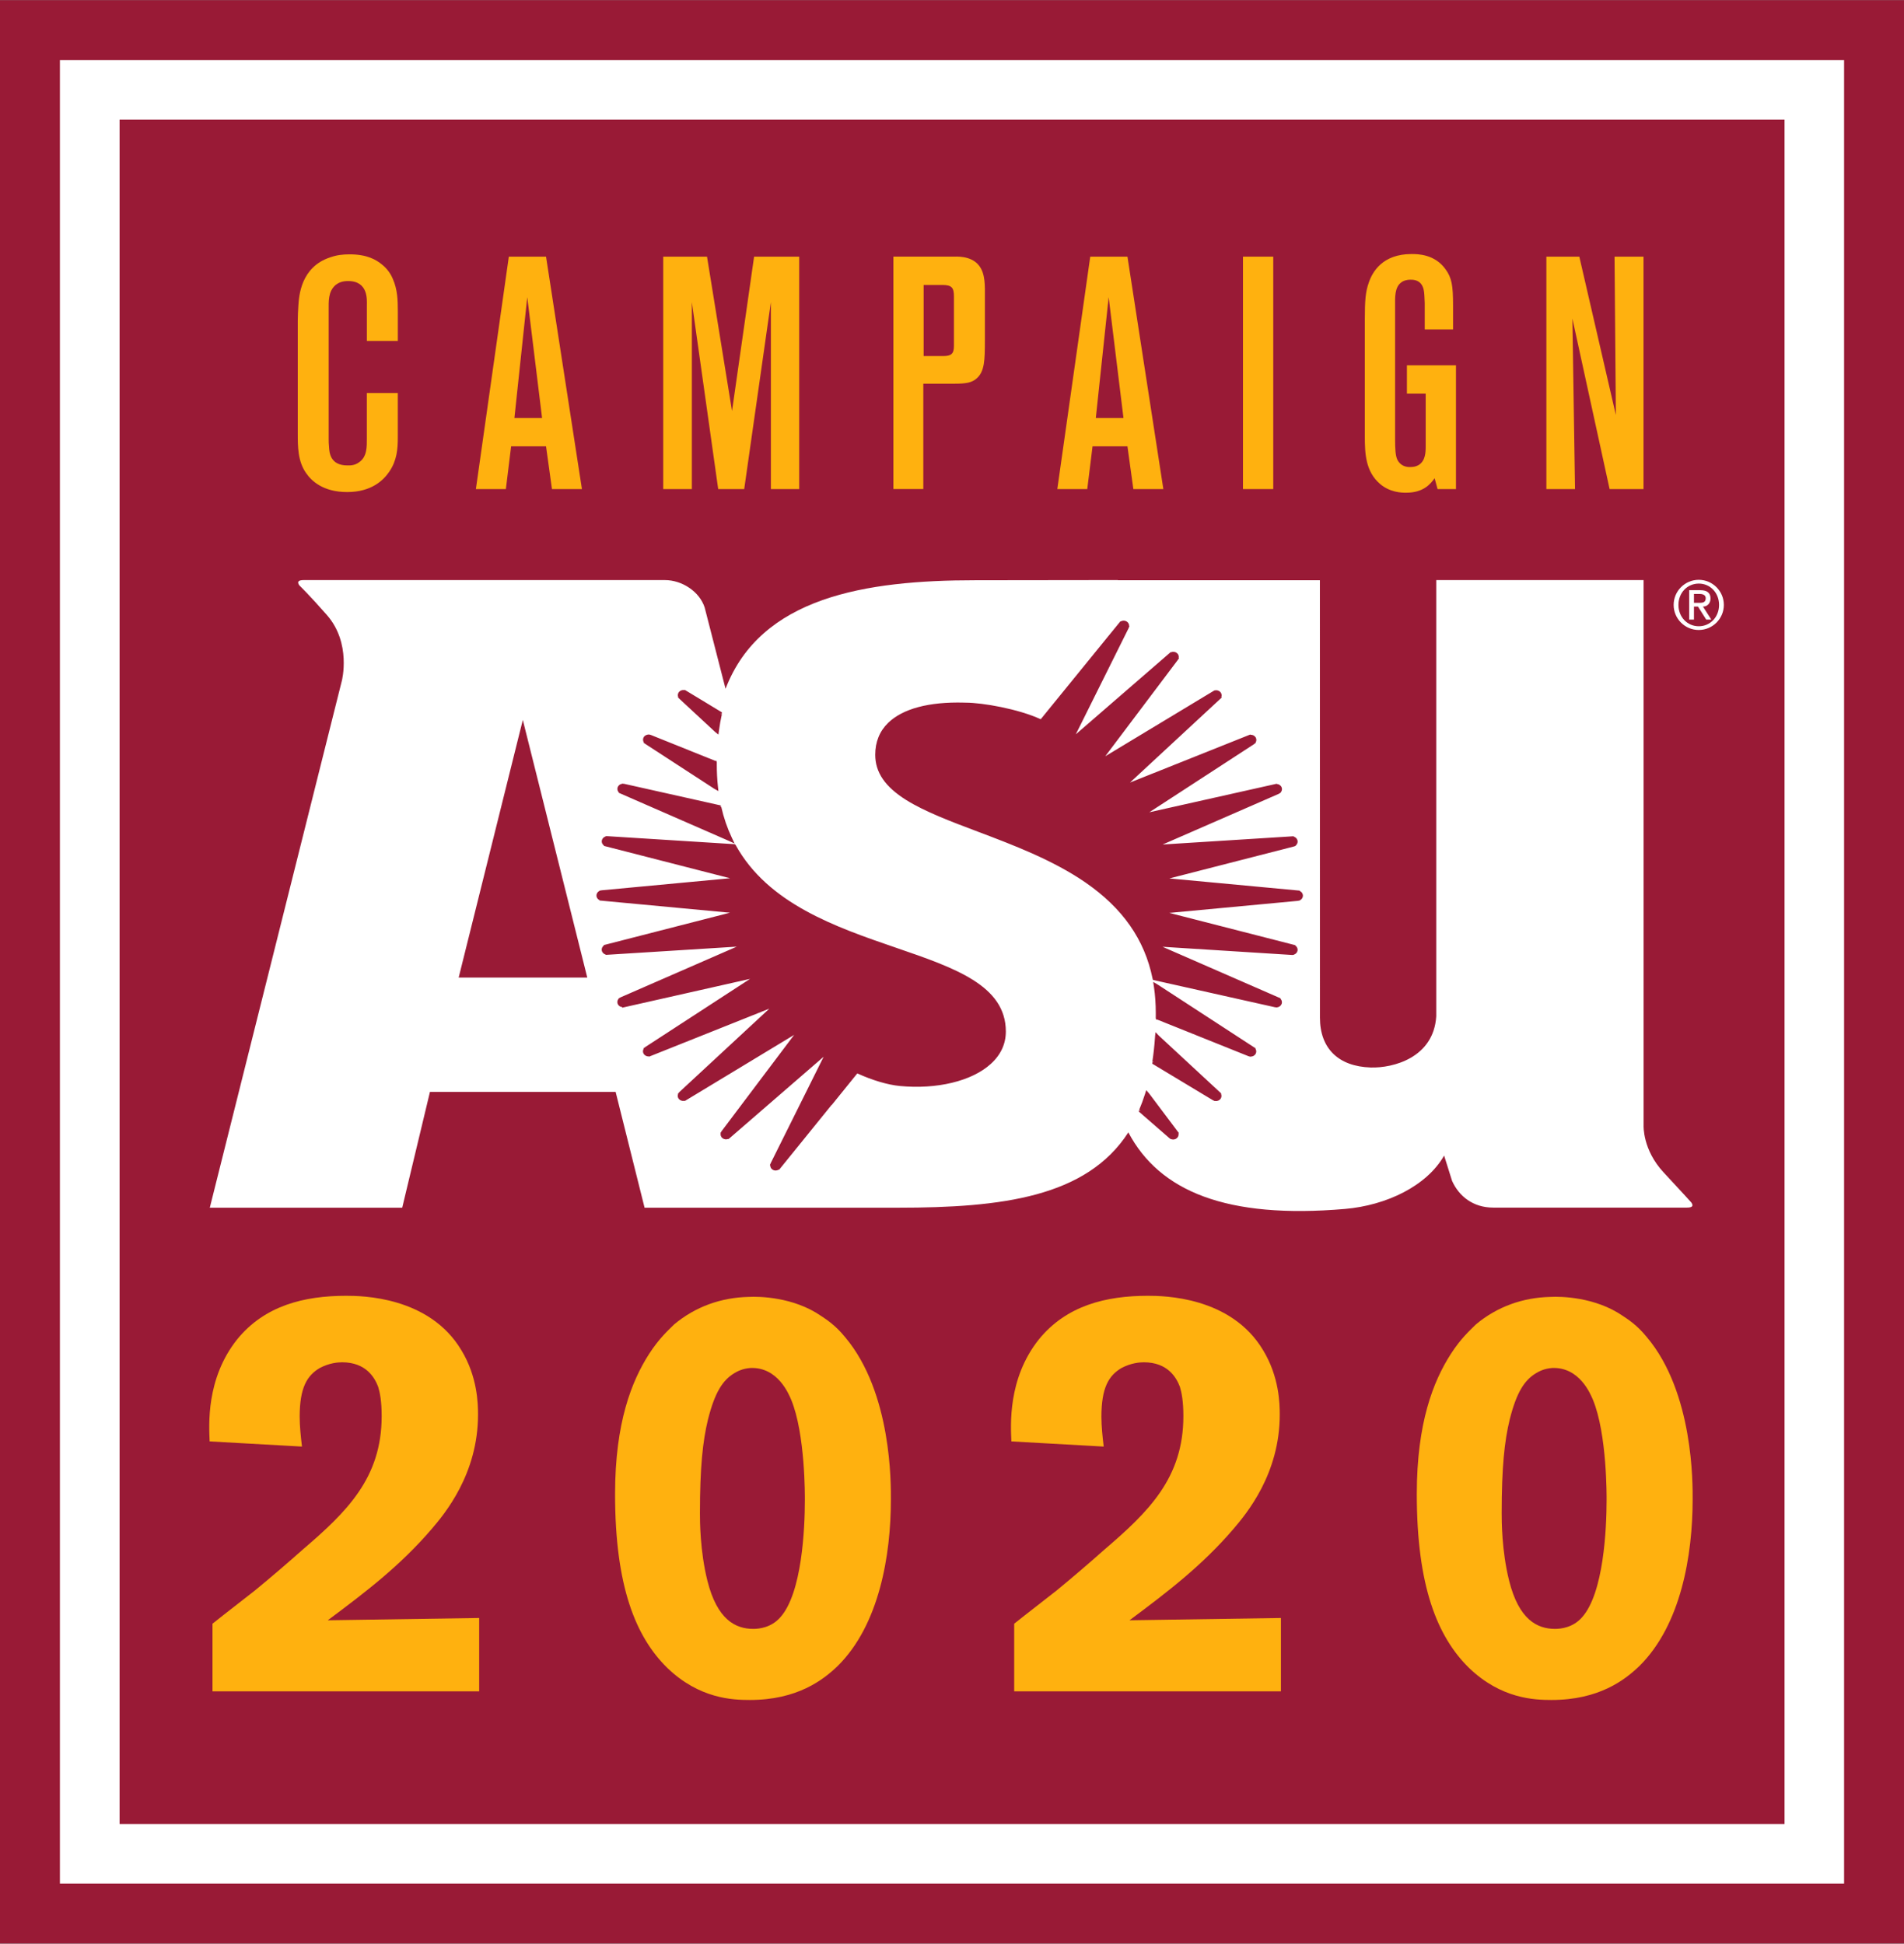
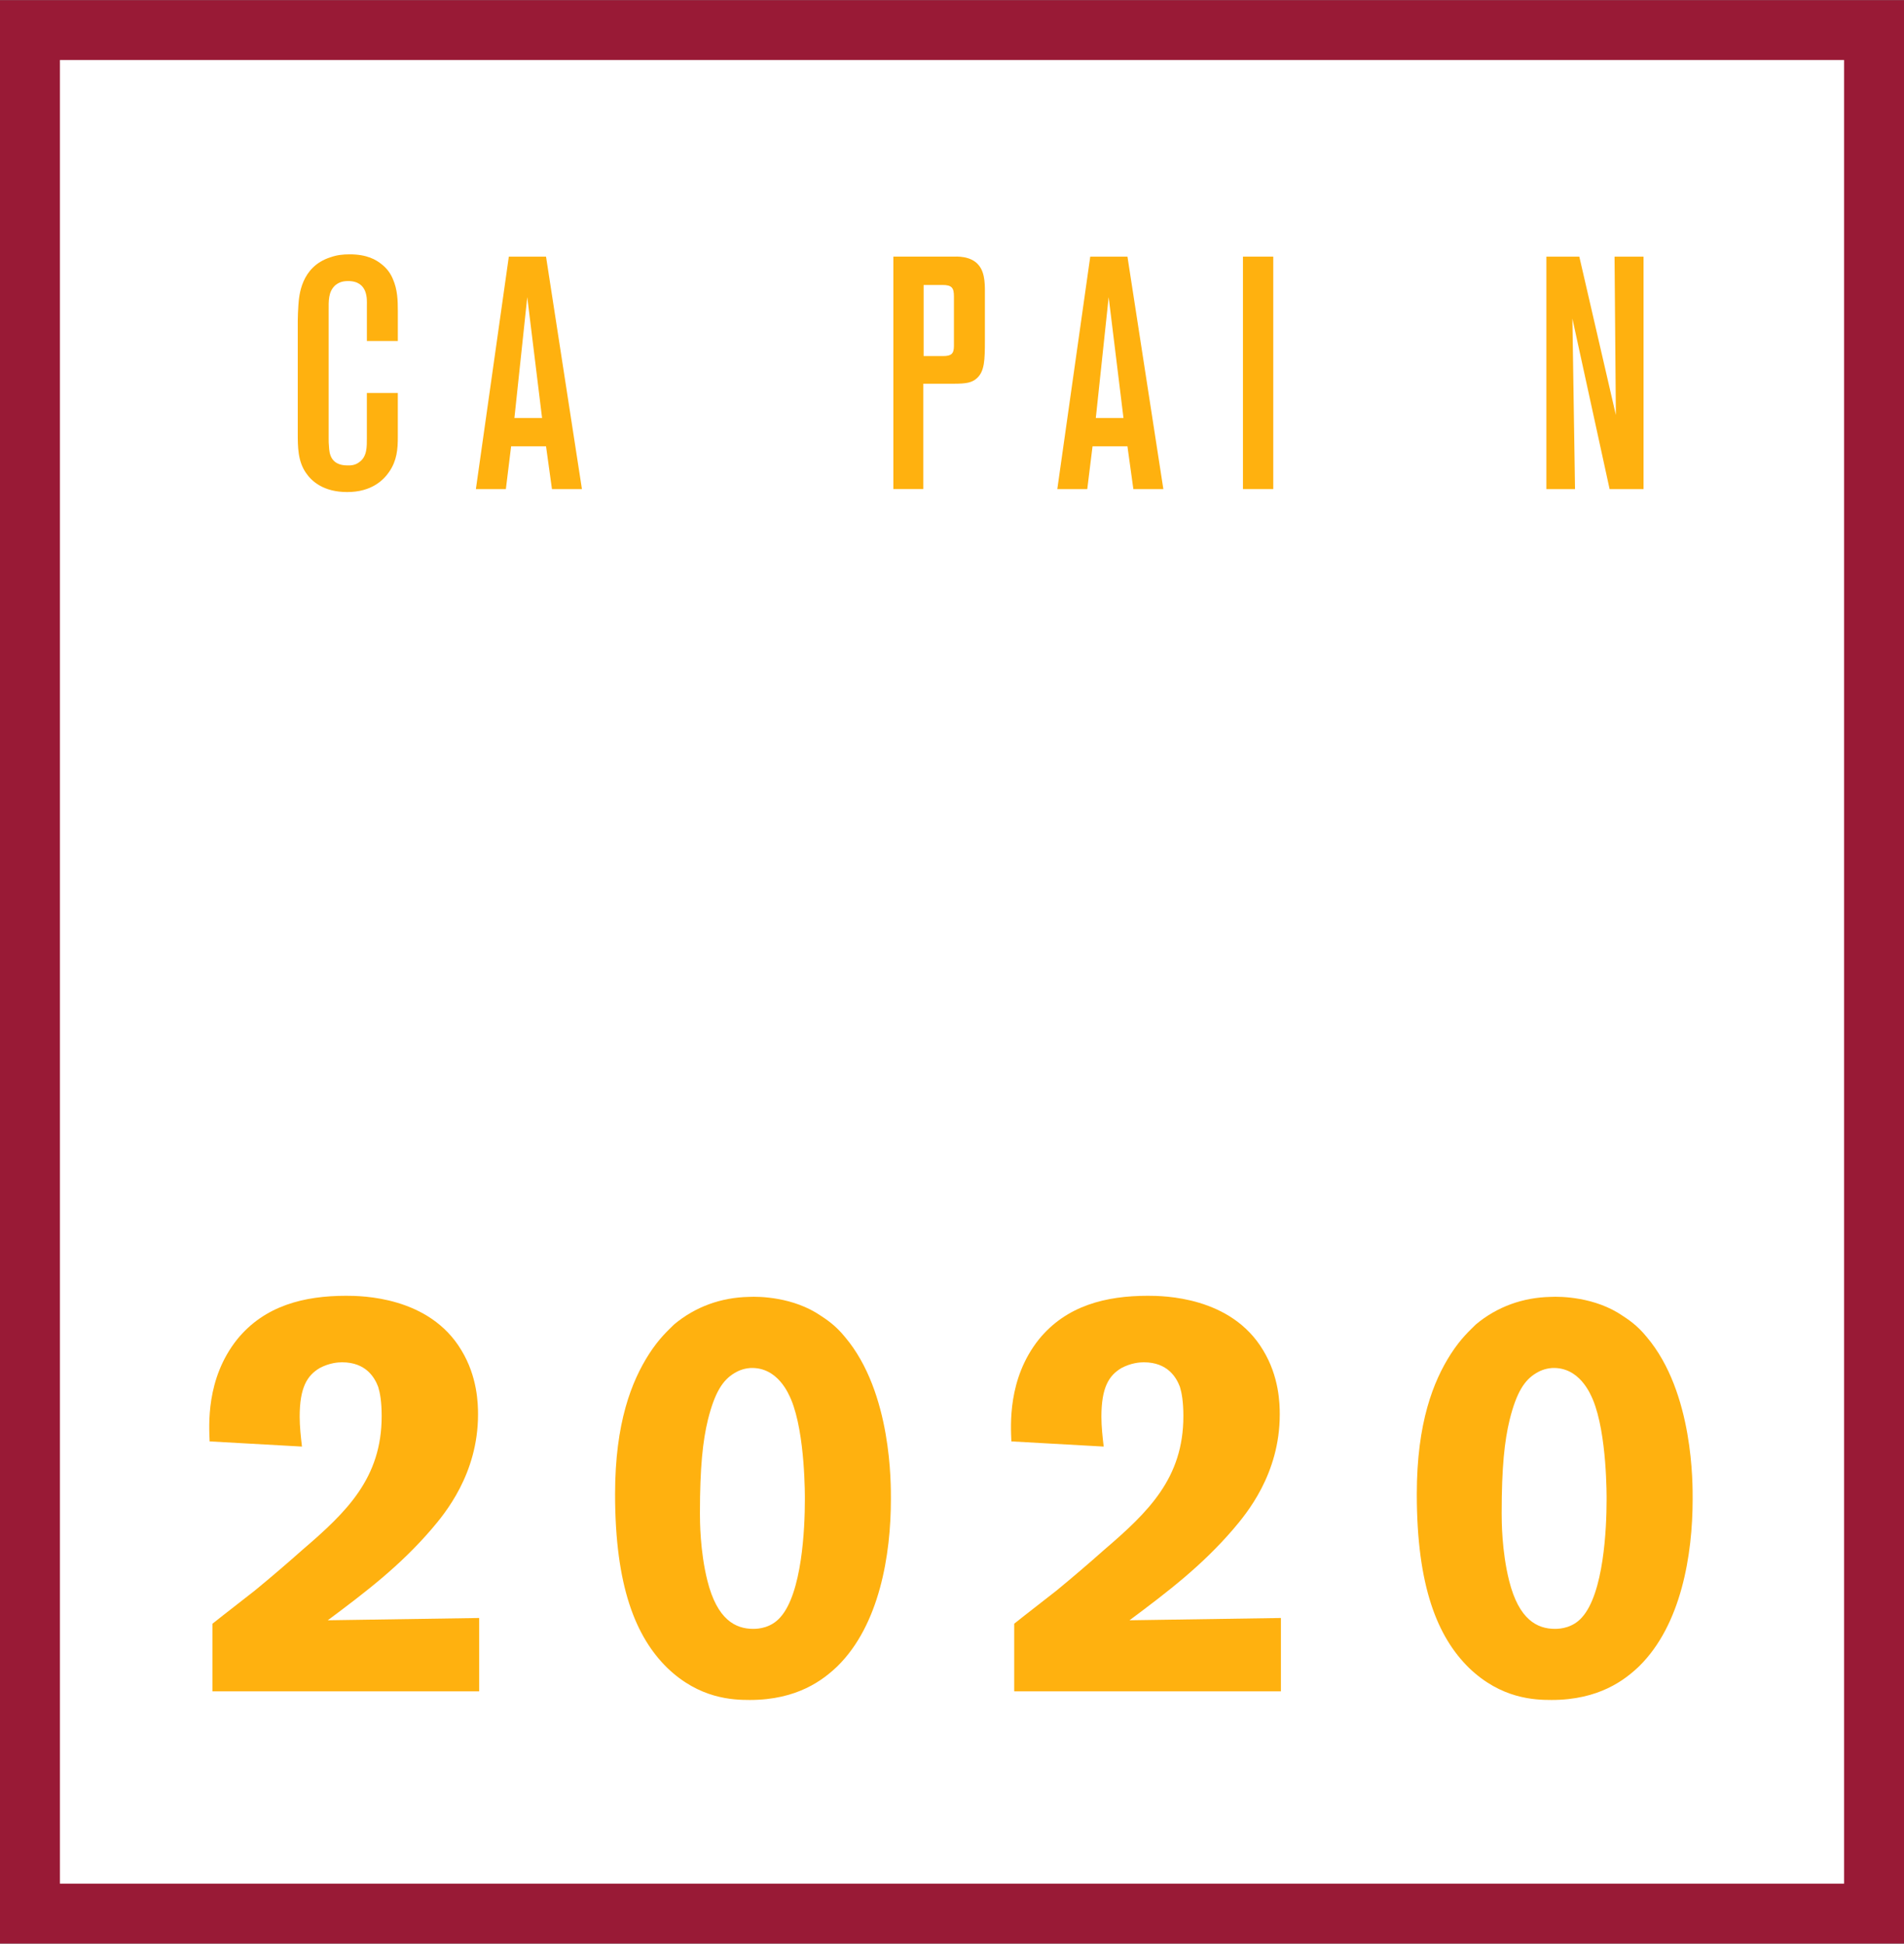
<svg xmlns="http://www.w3.org/2000/svg" xmlns:xlink="http://www.w3.org/1999/xlink" id="Layer_1" x="0px" y="0px" viewBox="0 0 855 873" style="enable-background:new 0 0 855 873;" xml:space="preserve">
  <rect x="0" y="0" width="855" height="873" fill="#808080" stroke="none" />
  <style type="text/css"> .st0{fill:#FFFFFF;} .st1{fill:#991A36;} .st2{clip-path:url(#SVGID_00000029725714339197881700000002921740243857815220_);fill:#FFB10F;} .st3{clip-path:url(#SVGID_00000029725714339197881700000002921740243857815220_);fill:#FFFFFF;} .st4{fill:#FFB10F;} .st5{clip-path:url(#SVGID_00000124145835739082187520000004628469427552638387_);fill:#FFB10F;} .st6{clip-path:url(#SVGID_00000106110560460303018410000008421262200706551172_);fill:#FFB10F;} </style>
  <rect x="15.22" y="13.5" class="st0" width="827.31" height="845.59" />
  <path class="st1" d="M26.9,26.95H828.1v819.06H26.9V26.95z M0,872.91h855V0.06H0V872.91z" />
-   <rect x="53.71" y="53.69" class="st1" width="747.65" height="765.58" />
  <g>
    <defs>
      <rect id="SVGID_1_" y="0.06" width="855" height="872.85" />
    </defs>
    <clipPath id="SVGID_00000043425522915897250560000005287402785122252441_">
      <use xlink:href="#SVGID_1_" style="overflow:visible;" />
    </clipPath>
    <path style="clip-path:url(#SVGID_00000043425522915897250560000005287402785122252441_);fill:#FFB10F;" d="M95.42,759.66v-30.39 c6.44-5.15,12.88-10.04,19.06-14.93c7.21-5.93,14.42-12.1,21.37-18.28c19.83-16.99,35.54-32.19,35.54-60 c0-6.69-0.77-10.56-1.55-13.13c-1.55-4.12-5.41-11.07-16.22-11.07c-1.8,0-5.67,0.26-10.04,2.57c-5.67,3.35-9.01,8.76-9.01,21.89 c0,4.37,0.52,9.01,1.03,13.39l-41.46-2.32c-0.26-6.95-1.8-28.07,12.36-45.83c12.36-15.2,30.13-19.57,48.93-19.57 c6.95,0,37.34,0.26,51.76,24.46c7.21,11.85,7.47,23.95,7.47,28.84c0,26.78-14.93,44.55-20.86,51.5 c-14.16,16.48-29.36,28.07-46.61,40.94l67.99-1.03v32.96H95.42z" />
    <path style="clip-path:url(#SVGID_00000043425522915897250560000005287402785122252441_);fill:#FFB10F;" d="M355.25,628.58 c-1.03-2.32-5.92-14.68-18.28-14.16c-3.61,0.26-5.92,1.55-7.21,2.32c-5.15,3.09-8.75,8.5-11.85,20.86 c-2.32,9.53-3.6,21.37-3.6,41.98c0,3.34,0,16.99,3.35,30.38c4.38,17.51,12.62,21.63,20.6,21.63c2.58,0,7.98-0.51,12.1-5.15 c9.79-10.82,11.07-39.91,11.07-52.79C361.43,672.62,361.69,644.03,355.25,628.58 M376.11,748.32c-6.44,6.18-18.03,15.2-39.4,15.2 c-7.72,0-22.66-0.52-37.08-14.42c-14.16-13.91-23.43-36.57-23.43-78.03c0-32.19,7.47-50.73,15.19-62.83 c4.64-7.21,8.75-10.82,11.33-13.39c9.53-7.98,21.12-12.1,33.48-12.36c4.63-0.26,20.09,0,32.44,8.5c2.32,1.55,6.44,4.12,10.82,9.53 c21.12,24.98,20.6,66.44,20.6,72.88C400.06,698.37,394.91,729.78,376.11,748.32" />
    <path style="clip-path:url(#SVGID_00000043425522915897250560000005287402785122252441_);fill:#FFB10F;" d="M455.43,759.66v-30.39 c6.44-5.15,12.88-10.04,19.06-14.93c7.21-5.93,14.42-12.1,21.37-18.28c19.83-16.99,35.54-32.19,35.54-60 c0-6.69-0.77-10.56-1.54-13.13c-1.55-4.12-5.41-11.07-16.22-11.07c-1.8,0-5.67,0.26-10.04,2.57c-5.67,3.35-9.01,8.76-9.01,21.89 c0,4.37,0.51,9.01,1.03,13.39l-41.46-2.32c-0.26-6.95-1.8-28.07,12.36-45.83c12.36-15.2,30.13-19.57,48.93-19.57 c6.95,0,37.34,0.26,51.76,24.46c7.21,11.85,7.47,23.95,7.47,28.84c0,26.78-14.94,44.55-20.86,51.5 c-14.16,16.48-29.36,28.07-46.61,40.94l67.99-1.03v32.96H455.43z" />
    <path style="clip-path:url(#SVGID_00000043425522915897250560000005287402785122252441_);fill:#FFB10F;" d="M715.27,628.58 c-1.03-2.32-5.92-14.68-18.28-14.16c-3.6,0.26-5.92,1.55-7.21,2.32c-5.15,3.09-8.76,8.5-11.85,20.86 c-2.32,9.53-3.6,21.37-3.6,41.98c0,3.34,0,16.99,3.35,30.38c4.38,17.51,12.62,21.63,20.6,21.63c2.57,0,7.98-0.51,12.1-5.15 c9.78-10.82,11.07-39.91,11.07-52.79C721.45,672.62,721.71,644.03,715.27,628.58 M736.13,748.32c-6.44,6.18-18.03,15.2-39.4,15.2 c-7.72,0-22.66-0.52-37.08-14.42c-14.16-13.91-23.43-36.57-23.43-78.03c0-32.19,7.47-50.73,15.2-62.83 c4.63-7.21,8.76-10.82,11.33-13.39c9.53-7.98,21.12-12.1,33.48-12.36c4.64-0.26,20.08,0,32.45,8.5c2.32,1.55,6.44,4.12,10.81,9.53 c21.12,24.98,20.6,66.44,20.6,72.88C760.08,698.37,754.93,729.78,736.13,748.32" />
-     <path style="clip-path:url(#SVGID_00000043425522915897250560000005287402785122252441_);fill:#FFFFFF;" d="M584.41,403.87 c-0.2,0.19-0.42,0.34-0.66,0.46l0.01,0.08l-0.99,0.2l-57.68,5.41l56.57,14.5l0,0.18c0.25,0.16,0.46,0.36,0.63,0.6 c0.35,0.51,0.48,1.13,0.37,1.71c-0.16,0.85-0.85,1.53-1.69,1.78l-0.01,0.06l-0.63,0.07l-58.29-3.68l53.02,23.15l-0.06,0.18 c0.18,0.18,0.33,0.4,0.44,0.64c0.26,0.55,0.29,1.17,0.06,1.75c-0.35,0.84-1.15,1.39-2.02,1.48l-0.02,0.04l-0.93-0.09l-54.77-12.26 l-0.2-0.63c-3.57-17.53-13.43-31.62-30.16-43.16c-14.64-10.09-32.55-16.86-48.35-22.83c-12.26-4.62-23.76-8.97-32.12-14.2 c-9.48-5.94-13.9-12.4-13.9-20.31c0-5.76,1.94-10.57,5.77-14.31c6.51-6.35,18.28-9.55,34.16-9.12l0.67,0.02 c7.52,0,23.72,2.82,33.71,7.45l30.65-37.69v0.01l5.14-6.31l0.13,0.07c0.73-0.45,1.71-0.49,2.51-0.08c0.58,0.29,1.02,0.83,1.21,1.46 c0.05,0.2,0.07,0.4,0.07,0.6l0.12,0.06l-0.35,0.96l-23.73,47.7l42.65-36.96l0.14,0.09c0.81-0.34,1.83-0.25,2.54,0.31 c0.52,0.38,0.86,0.97,0.91,1.62c0.02,0.2,0.01,0.4-0.03,0.59l0.15,0.11l-0.6,0.9l-32.53,43.19l49.02-29.58l0.04,0.02 c0.88-0.26,1.93-0.02,2.6,0.69c0.43,0.46,0.65,1.08,0.6,1.72c-0.02,0.2-0.06,0.39-0.13,0.57l0.21,0.17l-0.87,0.8l-40.35,37.41 l54.03-21.58l0.08,0.13c0.86-0.06,1.78,0.35,2.27,1.1c0.35,0.56,0.44,1.21,0.27,1.79c-0.05,0.21-0.14,0.42-0.26,0.6l0.07,0.1 l-0.85,0.68l-46.93,30.53l57.2-12.81l0.07,0.11c0.91,0.07,1.78,0.63,2.12,1.48c0.23,0.54,0.22,1.17-0.04,1.74 c-0.1,0.23-0.24,0.43-0.4,0.6l0.04,0.08l-0.92,0.55L522.1,379.3l58.83-3.71l0.03,0.17c0.85,0.24,1.54,0.92,1.71,1.8 c0.12,0.58-0.02,1.18-0.37,1.7c-0.14,0.21-0.32,0.39-0.51,0.54l0.04,0.13l-1,0.32l-55.72,14.29l58.57,5.48l0.01,0.18 c0.27,0.12,0.51,0.28,0.72,0.48c0.43,0.44,0.68,1.02,0.68,1.6C585.07,402.87,584.84,403.43,584.41,403.87 M563.77,473.45 c-0.48,0.75-1.38,1.15-2.25,1.11l-0.04,0.06l-0.85-0.24l-40.97-16.45h-0.52l-0.14-0.73l0.01-2.2c0-4.08-0.28-8.05-0.83-11.81 l-0.33-2.18l1.93,1.14l44.09,28.71l-0.11,0.18c0.13,0.19,0.23,0.41,0.29,0.63C564.21,472.28,564.11,472.93,563.77,473.45 M547.9,493.76c-0.49,0.52-1.19,0.78-1.87,0.78c-0.18,0-0.37-0.02-0.55-0.06l-0.04,0.05l-0.81-0.39l-27.16-16.36l-0.05-0.59 l0.76-0.15l-0.72-0.11c0.54-3.58,0.95-7.31,1.2-11.06l0.05-0.7l0.19-1.58l1.51,1.58l28.03,25.98l-0.13,0.18 c0.1,0.22,0.16,0.45,0.18,0.68C548.56,492.65,548.34,493.28,547.9,493.76 M529.25,509.66c-0.06,0.64-0.39,1.24-0.91,1.63 c-0.44,0.33-0.99,0.5-1.53,0.5c-0.33,0-0.66-0.06-0.96-0.18l-0.07,0.05l-0.72-0.52l-13.65-11.88l0.02-0.51l0.79,0.01l-0.67-0.29 c0.97-2.28,1.85-4.66,2.61-7.06l0.56-1.77l1.28,1.46l13.39,17.82l-0.17,0.13C529.25,509.25,529.26,509.45,529.25,509.66 M444.89,477.87c-8.48,7.71-24.17,11.49-40.85,9.89c-5.46-0.54-12.2-2.53-19.07-5.65l-11.47,14.19l-0.03-0.08l-23.62,29.18 l-0.18-0.07c-0.42,0.26-0.9,0.4-1.38,0.4c-0.39,0-0.79-0.09-1.15-0.28c-0.6-0.3-1.04-0.84-1.2-1.48c-0.05-0.18-0.07-0.37-0.07-0.55 l-0.17-0.08l0.41-0.97l23.75-47.74l-42.7,36.98l-0.12-0.08c-0.82,0.35-1.82,0.25-2.55-0.3c-0.52-0.38-0.86-0.98-0.91-1.62 c-0.02-0.21,0-0.42,0.03-0.61l-0.1-0.07l0.55-0.91l32.55-43.21l-49.11,29.71l-0.1-0.1c-0.87,0.2-1.83-0.05-2.46-0.72 c-0.44-0.47-0.66-1.1-0.6-1.73c0.02-0.22,0.07-0.43,0.15-0.62l-0.08-0.09l0.7-0.81l40.37-37.43l-54.05,21.58l-0.08-0.12 c-0.84,0.07-1.78-0.35-2.27-1.11c-0.34-0.52-0.44-1.17-0.28-1.76c0.06-0.22,0.15-0.43,0.27-0.62l-0.1-0.15l0.88-0.63l46.97-30.56 l-57.35,12.93l-0.09-0.25c-0.9-0.1-1.67-0.64-1.99-1.44c-0.23-0.57-0.21-1.2,0.05-1.76c0.1-0.22,0.24-0.43,0.41-0.6l-0.05-0.12 l0.93-0.49l52.1-22.74l-58.79,3.69l-0.04-0.13c-0.87-0.23-1.58-0.91-1.76-1.81c-0.12-0.59,0.02-1.21,0.38-1.7 c0.15-0.22,0.33-0.4,0.54-0.56l-0.04-0.2l0.97-0.24l55.69-14.29l-58.57-5.49l-0.01-0.18c-0.26-0.12-0.49-0.28-0.69-0.48 c-0.44-0.44-0.67-1.01-0.67-1.59c0-0.88,0.54-1.66,1.32-2.05l0-0.09l0.99-0.19l57.68-5.41l-56.64-14.53l0.02-0.18 c-0.23-0.16-0.43-0.36-0.59-0.59c-0.35-0.5-0.48-1.11-0.36-1.69c0.17-0.86,0.87-1.55,1.71-1.79l0.02-0.11l0.67-0.01l0.26,0.01 l57.1,3.6l0.35,0.42c14.55,26.34,45.02,36.81,71.91,46.05c26.52,9.1,49.4,16.96,49.4,37.69 C451.66,468.9,449.39,473.8,444.89,477.87 M205.97,439.05l28.8-115.71l28.95,115.71H205.97z M277.41,353.49 c0.34-0.82,1.13-1.37,2-1.47l0.02-0.06l0.93,0.1l43.2,9.67l0.29,0.5l-0.67,0.35l0.71-0.16c1.11,4.89,2.71,9.54,4.75,13.84 l1.22,2.58l-2.58-1.17l-49.45-21.61l0.06-0.19c-0.19-0.19-0.34-0.4-0.45-0.63C277.2,354.68,277.18,354.06,277.41,353.49 M289.12,331.01c0.48-0.75,1.44-1.12,2.23-1.11l0.02-0.04l0.91,0.24l28.95,11.64h0.52l0.14,0.74l-0.01,0.93 c0,3.36,0.17,6.69,0.51,9.89l0.22,2l-1.83-1.01l-31.74-20.64l0.1-0.19c-0.14-0.2-0.25-0.43-0.31-0.67 C288.68,332.18,288.78,331.53,289.12,331.01 M304.99,310.69c0.62-0.65,1.58-0.9,2.41-0.72l0.1-0.11l0.75,0.44l15.87,9.61l0.1,0.61 l-0.77,0.08v0l0.71,0.15c-0.54,2.45-0.98,4.93-1.3,7.35l-0.25,1.84l-1.49-1.2l-16.67-15.47l0.12-0.17 c-0.1-0.22-0.16-0.45-0.18-0.68C304.34,311.79,304.56,311.16,304.99,310.69 M759.45,540.04c0,0-4.64-5.15-12.35-13.41 c-9.57-10.24-9.03-21.09-9.03-21.09v-45.39V260.53h-93.12v195.94c-1.15,18.57-19.34,23.3-29.43,22.98 c-14.45-0.45-22.8-8.53-22.8-22.39l-0.02-196.45h-90.69l-0.02-0.08c-21.2,0-37.85,0.08-63.91,0.08 c-49.62,0-96.48,7.59-112.27,48.75l-9.37-36.49c-2.3-7.16-10.14-12.33-17.87-12.33h-12.18l-121.34,0h-9h-19.66 c-2.33,0-3.17,0.73-1.95,2.39c0,0,4.39,4.22,12.36,13.3c11.07,12.61,6.72,29.49,6.72,29.49L94.21,542.43h86.4l12.46-52.01h83.38 l13,52.01h88.78h25.02c46.68,0,84.66-4.75,103.44-33.83c14,26.5,44.13,38.96,97.29,34.38c18.51-1.59,36.7-10.25,44.51-23.97 l3.58,11.4c3.11,6.89,9.44,11.97,18.46,11.97h41.96h7.26h37.75C759.83,542.39,760.68,541.7,759.45,540.04" />
+     <path style="clip-path:url(#SVGID_00000043425522915897250560000005287402785122252441_);fill:#FFFFFF;" d="M584.41,403.87 c-0.2,0.19-0.42,0.34-0.66,0.46l0.01,0.08l-0.99,0.2l-57.68,5.41l56.57,14.5l0,0.18c0.25,0.16,0.46,0.36,0.63,0.6 c0.35,0.51,0.48,1.13,0.37,1.71c-0.16,0.85-0.85,1.53-1.69,1.78l-0.01,0.06l-0.63,0.07l-58.29-3.68l53.02,23.15l-0.06,0.18 c0.18,0.18,0.33,0.4,0.44,0.64c0.26,0.55,0.29,1.17,0.06,1.75c-0.35,0.84-1.15,1.39-2.02,1.48l-0.02,0.04l-0.93-0.09l-54.77-12.26 l-0.2-0.63c-3.57-17.53-13.43-31.62-30.16-43.16c-14.64-10.09-32.55-16.86-48.35-22.83c-12.26-4.62-23.76-8.97-32.12-14.2 c-9.48-5.94-13.9-12.4-13.9-20.31c0-5.76,1.94-10.57,5.77-14.31c6.51-6.35,18.28-9.55,34.16-9.12l0.67,0.02 c7.52,0,23.72,2.82,33.71,7.45l30.65-37.69v0.01l5.14-6.31l0.13,0.07c0.73-0.45,1.71-0.49,2.51-0.08c0.58,0.29,1.02,0.83,1.21,1.46 c0.05,0.2,0.07,0.4,0.07,0.6l0.12,0.06l-0.35,0.96l-23.73,47.7l42.65-36.96l0.14,0.09c0.81-0.34,1.83-0.25,2.54,0.31 c0.52,0.38,0.86,0.97,0.91,1.62c0.02,0.2,0.01,0.4-0.03,0.59l0.15,0.11l-0.6,0.9l-32.53,43.19l49.02-29.58l0.04,0.02 c0.88-0.26,1.93-0.02,2.6,0.69c0.43,0.46,0.65,1.08,0.6,1.72c-0.02,0.2-0.06,0.39-0.13,0.57l0.21,0.17l-0.87,0.8l-40.35,37.41 l54.03-21.58l0.08,0.13c0.86-0.06,1.78,0.35,2.27,1.1c0.35,0.56,0.44,1.21,0.27,1.79c-0.05,0.21-0.14,0.42-0.26,0.6l0.07,0.1 l-0.85,0.68l-46.93,30.53l57.2-12.81l0.07,0.11c0.91,0.07,1.78,0.63,2.12,1.48c0.23,0.54,0.22,1.17-0.04,1.74 c-0.1,0.23-0.24,0.43-0.4,0.6l0.04,0.08l-0.92,0.55L522.1,379.3l58.83-3.71l0.03,0.17c0.85,0.24,1.54,0.92,1.71,1.8 c0.12,0.58-0.02,1.18-0.37,1.7c-0.14,0.21-0.32,0.39-0.51,0.54l0.04,0.13l-1,0.32l-55.72,14.29l58.57,5.48l0.01,0.18 c0.27,0.12,0.51,0.28,0.72,0.48c0.43,0.44,0.68,1.02,0.68,1.6C585.07,402.87,584.84,403.43,584.41,403.87 M563.77,473.45 c-0.48,0.75-1.38,1.15-2.25,1.11l-0.04,0.06l-0.85-0.24l-40.97-16.45h-0.52l-0.14-0.73l0.01-2.2c0-4.08-0.28-8.05-0.83-11.81 l-0.33-2.18l1.93,1.14l44.09,28.71l-0.11,0.18c0.13,0.19,0.23,0.41,0.29,0.63C564.21,472.28,564.11,472.93,563.77,473.45 M547.9,493.76c-0.49,0.52-1.19,0.78-1.87,0.78c-0.18,0-0.37-0.02-0.55-0.06l-0.04,0.05l-0.81-0.39l-27.16-16.36l-0.05-0.59 l0.76-0.15l-0.72-0.11c0.54-3.58,0.95-7.31,1.2-11.06l0.05-0.7l0.19-1.58l1.51,1.58l28.03,25.98l-0.13,0.18 c0.1,0.22,0.16,0.45,0.18,0.68C548.56,492.65,548.34,493.28,547.9,493.76 M529.25,509.66c-0.06,0.64-0.39,1.24-0.91,1.63 c-0.44,0.33-0.99,0.5-1.53,0.5c-0.33,0-0.66-0.06-0.96-0.18l-0.07,0.05l-0.72-0.52l-13.65-11.88l0.02-0.51l0.79,0.01l-0.67-0.29 c0.97-2.28,1.85-4.66,2.61-7.06l0.56-1.77l1.28,1.46l13.39,17.82l-0.17,0.13C529.25,509.25,529.26,509.45,529.25,509.66 M444.89,477.87c-8.48,7.71-24.17,11.49-40.85,9.89c-5.46-0.54-12.2-2.53-19.07-5.65l-11.47,14.19l-0.03-0.08l-23.62,29.18 l-0.18-0.07c-0.42,0.26-0.9,0.4-1.38,0.4c-0.39,0-0.79-0.09-1.15-0.28c-0.6-0.3-1.04-0.84-1.2-1.48c-0.05-0.18-0.07-0.37-0.07-0.55 l-0.17-0.08l0.41-0.97l23.75-47.74l-42.7,36.98l-0.12-0.08c-0.82,0.35-1.82,0.25-2.55-0.3c-0.52-0.38-0.86-0.98-0.91-1.62 c-0.02-0.21,0-0.42,0.03-0.61l-0.1-0.07l0.55-0.91l32.55-43.21l-49.11,29.71l-0.1-0.1c-0.87,0.2-1.83-0.05-2.46-0.72 c-0.44-0.47-0.66-1.1-0.6-1.73c0.02-0.22,0.07-0.43,0.15-0.62l-0.08-0.09l0.7-0.81l40.37-37.43l-54.05,21.58l-0.08-0.12 c-0.84,0.07-1.78-0.35-2.27-1.11c-0.34-0.52-0.44-1.17-0.28-1.76c0.06-0.22,0.15-0.43,0.27-0.62l-0.1-0.15l0.88-0.63l46.97-30.56 l-57.35,12.93l-0.09-0.25c-0.9-0.1-1.67-0.64-1.99-1.44c-0.23-0.57-0.21-1.2,0.05-1.76c0.1-0.22,0.24-0.43,0.41-0.6l-0.05-0.12 l0.93-0.49l52.1-22.74l-58.79,3.69l-0.04-0.13c-0.87-0.23-1.58-0.91-1.76-1.81c-0.12-0.59,0.02-1.21,0.38-1.7 c0.15-0.22,0.33-0.4,0.54-0.56l-0.04-0.2l0.97-0.24l55.69-14.29l-58.57-5.49l-0.01-0.18c-0.26-0.12-0.49-0.28-0.69-0.48 c-0.44-0.44-0.67-1.01-0.67-1.59c0-0.88,0.54-1.66,1.32-2.05l0-0.09l0.99-0.19l57.68-5.41l-56.64-14.53l0.02-0.18 c-0.23-0.16-0.43-0.36-0.59-0.59c-0.35-0.5-0.48-1.11-0.36-1.69c0.17-0.86,0.87-1.55,1.71-1.79l0.02-0.11l0.67-0.01l0.26,0.01 l57.1,3.6l0.35,0.42c14.55,26.34,45.02,36.81,71.91,46.05c26.52,9.1,49.4,16.96,49.4,37.69 C451.66,468.9,449.39,473.8,444.89,477.87 M205.97,439.05l28.8-115.71l28.95,115.71H205.97z M277.41,353.49 c0.34-0.82,1.13-1.37,2-1.47l0.02-0.06l0.93,0.1l43.2,9.67l0.29,0.5l-0.67,0.35l0.71-0.16c1.11,4.89,2.71,9.54,4.75,13.84 l1.22,2.58l-2.58-1.17l-49.45-21.61l0.06-0.19c-0.19-0.19-0.34-0.4-0.45-0.63C277.2,354.68,277.18,354.06,277.41,353.49 M289.12,331.01c0.48-0.75,1.44-1.12,2.23-1.11l0.02-0.04l0.91,0.24l28.95,11.64h0.52l0.14,0.74l-0.01,0.93 c0,3.36,0.17,6.69,0.51,9.89l0.22,2l-1.83-1.01l-31.74-20.64l0.1-0.19c-0.14-0.2-0.25-0.43-0.31-0.67 C288.68,332.18,288.78,331.53,289.12,331.01 M304.99,310.69c0.62-0.65,1.58-0.9,2.41-0.72l0.1-0.11l0.75,0.44l15.87,9.61l0.1,0.61 l-0.77,0.08v0l0.71,0.15c-0.54,2.45-0.98,4.93-1.3,7.35l-0.25,1.84l-1.49-1.2l-16.67-15.47l0.12-0.17 c-0.1-0.22-0.16-0.45-0.18-0.68C304.34,311.79,304.56,311.16,304.99,310.69 M759.45,540.04c0,0-4.64-5.15-12.35-13.41 c-9.57-10.24-9.03-21.09-9.03-21.09v-45.39V260.53h-93.12v195.94c-1.15,18.57-19.34,23.3-29.43,22.98 c-14.45-0.45-22.8-8.53-22.8-22.39l-0.02-196.45h-90.69l-0.02-0.08c-49.62,0-96.48,7.59-112.27,48.75l-9.37-36.49c-2.3-7.16-10.14-12.33-17.87-12.33h-12.18l-121.34,0h-9h-19.66 c-2.33,0-3.17,0.73-1.95,2.39c0,0,4.39,4.22,12.36,13.3c11.07,12.61,6.72,29.49,6.72,29.49L94.21,542.43h86.4l12.46-52.01h83.38 l13,52.01h88.78h25.02c46.68,0,84.66-4.75,103.44-33.83c14,26.5,44.13,38.96,97.29,34.38c18.51-1.59,36.7-10.25,44.51-23.97 l3.58,11.4c3.11,6.89,9.44,11.97,18.46,11.97h41.96h7.26h37.75C759.83,542.39,760.68,541.7,759.45,540.04" />
    <path style="clip-path:url(#SVGID_00000043425522915897250560000005287402785122252441_);fill:#FFFFFF;" d="M762.86,281.27 c-5.24,0-9.14-4.18-9.14-9.58c0-5.4,3.91-9.58,9.14-9.58c5.18,0,9.09,4.18,9.09,9.58C771.95,277.09,768.04,281.27,762.86,281.27 M762.83,260.42c-6.21,0-11.27,5.05-11.27,11.27c0,6.21,5.06,11.26,11.27,11.26c6.21,0,11.27-5.05,11.27-11.26 C774.1,265.48,769.04,260.42,762.83,260.42" />
    <path style="clip-path:url(#SVGID_00000043425522915897250560000005287402785122252441_);fill:#FFFFFF;" d="M760.68,270.75v-3.99 h2.56c1.37,0,2.72,0.44,2.72,1.93c0,1.71-1.07,2.06-2.72,2.06H760.68z M768.11,268.79c0-2.5-1.5-3.71-4.52-3.71h-5.06v13.2h2.15 v-5.84h1.81l3.69,5.84h2.28l-3.74-5.84C766.77,272.43,768.11,270.91,768.11,268.79" />
    <path style="clip-path:url(#SVGID_00000043425522915897250560000005287402785122252441_);fill:#FFB10F;" d="M174.82,211.83 c-2.51,3.7-7.84,9.17-18.93,9.17c-10.65,0-15.97-4.88-18.48-8.58c-3.7-5.32-3.7-11.83-3.7-17.89v-50.42c0-2.37,0.15-4.73,0.29-7.1 c0.3-3.99,1.04-17.15,14.34-21.44c2.96-1.03,5.47-1.33,8.72-1.33c7.69,0,11.83,2.37,14.49,4.59c2.22,1.77,3.85,3.99,4.88,6.51 c2.07,4.73,2.22,9.46,2.22,14.49v13.31h-13.9v-16.12c0-2.22,0.74-10.79-8.43-10.79c-2.96,0-4.44,0.89-5.62,1.77 c-3.4,2.96-3.11,7.39-3.11,11.39v57.67c0,1.18,0,2.36,0.15,3.55c0.15,2.81,0.59,8.43,8.28,8.43c0.89,0,3.25,0.15,5.32-1.48 c3.55-2.51,3.4-6.95,3.4-10.79v-20.26h13.9v19.52C178.67,201.77,178.23,206.8,174.82,211.83" />
  </g>
  <path class="st4" d="M236.77,133.46L231,187.73h12.42L236.77,133.46z M247.86,219.67l-2.66-19.22h-15.68l-2.36,19.22H213.7 l14.79-104.4h16.71l16.12,104.4H247.86z" />
-   <polygon class="st4" points="346.17,219.67 346.17,135.68 334.19,219.67 322.51,219.67 310.68,135.68 310.68,219.67 297.82,219.67 297.82,115.27 317.49,115.27 328.72,184.62 338.63,115.27 358.89,115.27 358.89,219.67 " />
  <g>
    <defs>
      <rect id="SVGID_00000180327831384644681550000002802412186569847425_" y="0.06" width="855" height="872.85" />
    </defs>
    <clipPath id="SVGID_00000085224545954829938690000016578085676265284258_">
      <use xlink:href="#SVGID_00000180327831384644681550000002802412186569847425_" style="overflow:visible;" />
    </clipPath>
    <path style="clip-path:url(#SVGID_00000085224545954829938690000016578085676265284258_);fill:#FFB10F;" d="M428.37,133.16 c0-3.84-0.89-5.17-5.18-5.17h-8.43v31.94h8.73c3.7,0,4.88-1.04,4.88-4.58V133.16z M438.72,169.83c-2.22,2.07-4.88,2.51-10.35,2.51 h-13.75v47.32h-13.45v-104.4h26.91c1.03,0,7.98-0.59,11.53,3.99c2.96,3.7,2.66,9.46,2.66,13.9v19.81 C442.27,161.7,442.12,166.73,438.72,169.83" />
  </g>
  <path class="st4" d="M497.85,133.46l-5.77,54.27h12.42L497.85,133.46z M508.94,219.67l-2.66-19.22h-15.67l-2.37,19.22h-13.45 l14.79-104.4h16.71l16.12,104.4H508.94z" />
  <rect x="558.16" y="115.27" class="st4" width="13.6" height="104.4" />
  <g>
    <defs>
      <rect id="SVGID_00000110463902208472418600000007223834983971076520_" y="0.06" width="855" height="872.85" />
    </defs>
    <clipPath id="SVGID_00000114065925937301850940000011806830334457523840_">
      <use xlink:href="#SVGID_00000110463902208472418600000007223834983971076520_" style="overflow:visible;" />
    </clipPath>
-     <path style="clip-path:url(#SVGID_00000114065925937301850940000011806830334457523840_);fill:#FFB10F;" d="M645.55,219.67 l-1.33-4.88c-1.92,2.66-5.03,6.51-12.86,6.51c-2.07,0-7.1-0.15-11.53-3.84c-6.65-5.62-6.95-13.75-6.95-21.59v-52.35 c0-8.57,0.3-12.42,1.77-16.56c1.63-4.88,6.21-12.86,19.22-12.86c2.66,0,10.35,0,15.23,6.8c2.81,3.84,3.4,7.25,3.4,16.12v10.94 h-12.72v-11.83c0-1.04-0.15-2.22-0.15-3.25c-0.15-1.63,0-7.39-6.21-7.25c-2.07,0-3.4,0.59-4.14,1.18 c-3.1,2.22-2.81,6.95-2.81,10.35v60.03c0,4.29,0.15,7.54,1.03,9.32c0.59,1.18,2.22,3.4,5.77,3.25c0.74,0,2.37,0,3.99-1.03 c2.81-1.92,2.95-5.47,2.95-8.28v-23.66h-8.43v-12.72h22.03v55.6H645.55z" />
  </g>
  <polygon class="st4" points="722.8,219.67 706.09,143.07 707.27,219.67 694.41,219.67 694.41,115.27 709.2,115.27 725.61,186.4 725.02,115.27 738.03,115.27 738.03,219.67 " />
</svg>